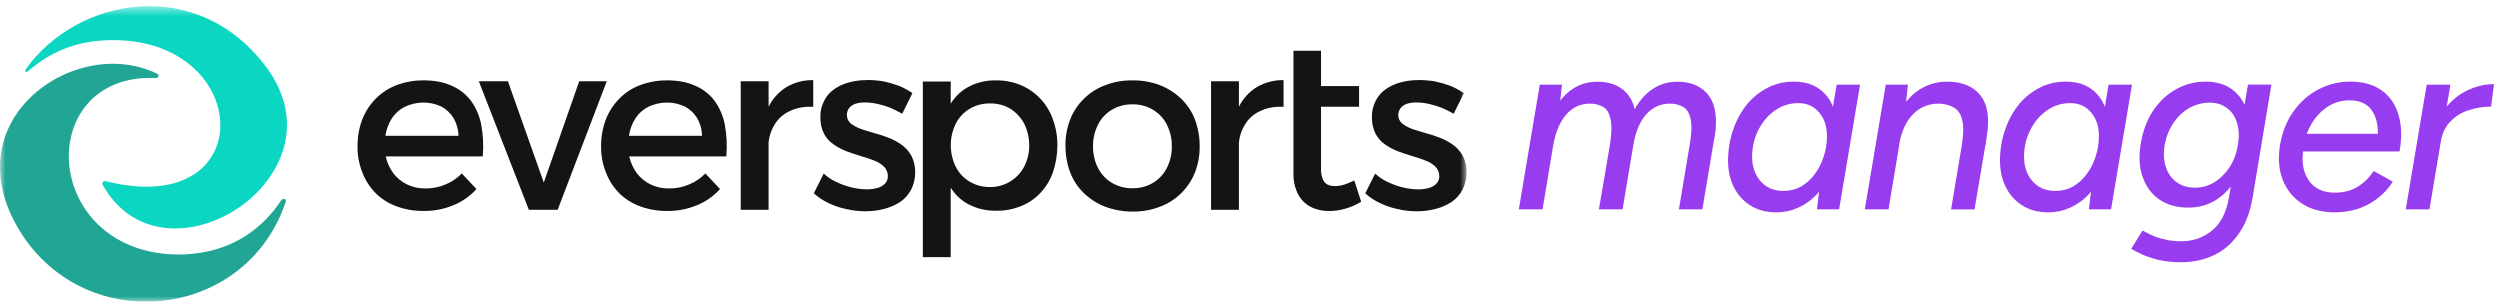
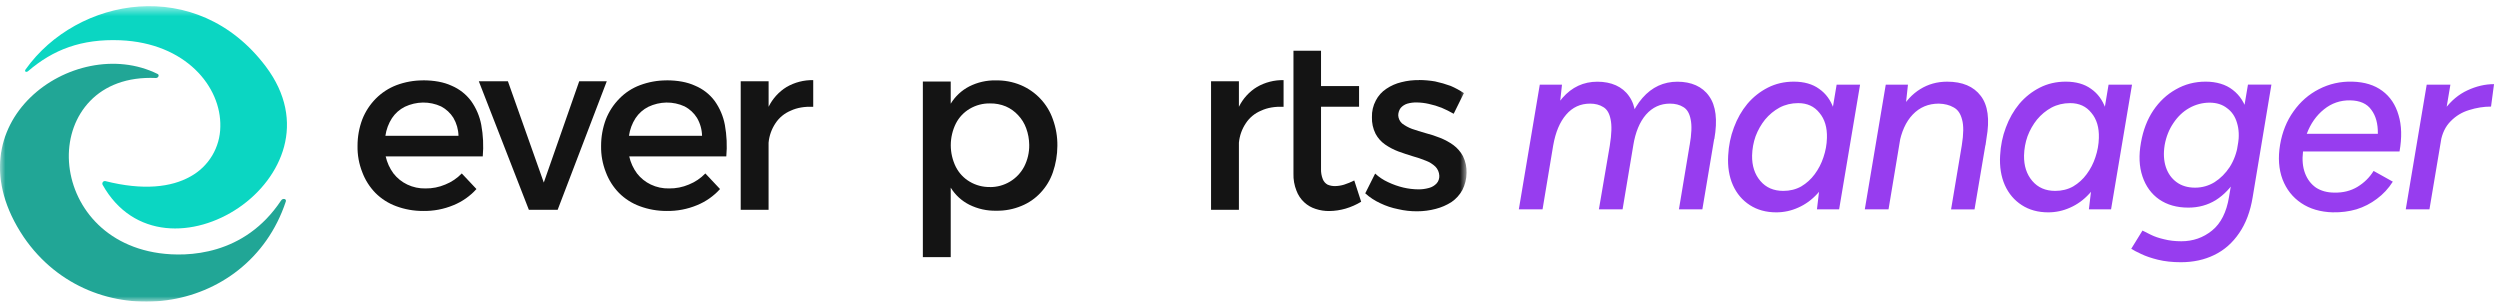
<svg xmlns="http://www.w3.org/2000/svg" width="232" height="28" viewBox="0 0 232 28" fill="none">
  <mask id="mask0_1846_14374" style="mask-type:luminance" maskUnits="userSpaceOnUse" x="0" y="0" width="137" height="28">
    <path d="M136.103 0.571H0V28H136.103V0.571Z" fill="white" />
  </mask>
  <g mask="url(#mask0_1846_14374)">
    <path d="M26.09 18.605C26.121 18.547 26.172 18.503 26.233 18.48C26.295 18.457 26.362 18.454 26.426 18.475C26.446 18.482 26.467 18.493 26.482 18.508C26.498 18.523 26.513 18.541 26.521 18.559C26.539 18.605 26.539 18.659 26.521 18.706C24.751 24.049 20.297 27.218 15.443 27.867C10.592 28.518 5.395 26.669 2.206 22.007C0.407 19.337 -0.18 16.82 0.043 14.629C0.266 12.438 1.298 10.527 2.809 9.054C5.838 6.097 10.746 4.939 14.625 6.864C14.646 6.871 14.664 6.884 14.679 6.899C14.694 6.915 14.707 6.935 14.712 6.956C14.723 6.992 14.723 7.03 14.712 7.066C14.694 7.118 14.661 7.164 14.615 7.194C14.569 7.225 14.515 7.241 14.461 7.238C11.767 7.12 9.728 7.964 8.368 9.367C7.008 10.771 6.349 12.684 6.387 14.662C6.475 18.608 9.325 22.733 14.789 23.495C17.378 23.857 22.678 23.736 26.085 18.603L26.09 18.605Z" fill="#21A696" />
    <path d="M2.621 6.594C2.488 6.702 2.395 6.674 2.354 6.633C2.344 6.625 2.339 6.615 2.334 6.602C2.329 6.592 2.326 6.579 2.326 6.566C2.331 6.517 2.352 6.471 2.383 6.433C7.147 -0.258 18.26 -2.326 24.663 6.166C26.608 8.749 26.967 11.338 26.364 13.603C25.761 15.868 24.178 17.895 22.149 19.278C18.08 22.051 12.365 22.22 9.522 17.148C9.502 17.11 9.494 17.064 9.497 17.02C9.502 16.976 9.517 16.933 9.543 16.897C9.568 16.861 9.604 16.833 9.645 16.817C9.686 16.802 9.73 16.797 9.774 16.805C13.275 17.69 15.9 17.384 17.683 16.373C18.511 15.917 19.204 15.25 19.689 14.439C20.174 13.629 20.436 12.702 20.446 11.758C20.541 8.059 17.249 3.993 11.162 3.736C7.552 3.593 4.938 4.606 2.616 6.594H2.621Z" fill="#0BD6C2" />
    <path d="M131.688 7.433C131.133 7.425 130.579 7.489 130.043 7.628C129.545 7.746 129.076 7.954 128.653 8.239C128.24 8.508 127.904 8.882 127.678 9.324C127.421 9.801 127.298 10.34 127.316 10.881C127.298 11.412 127.414 11.935 127.65 12.41C127.863 12.81 128.165 13.151 128.537 13.41C128.917 13.672 129.33 13.888 129.761 14.052C130.205 14.219 130.651 14.357 131.092 14.496C131.508 14.608 131.918 14.75 132.316 14.911C132.647 15.032 132.95 15.222 133.206 15.465C133.424 15.688 133.553 15.986 133.568 16.299C133.576 16.43 133.558 16.561 133.514 16.686C133.473 16.81 133.406 16.925 133.317 17.023C133.127 17.223 132.888 17.369 132.621 17.438C132.296 17.53 131.96 17.577 131.621 17.572C131.154 17.569 130.687 17.512 130.23 17.405C129.743 17.289 129.266 17.12 128.812 16.904C128.373 16.704 127.968 16.435 127.614 16.107L126.695 17.941C127.108 18.316 127.578 18.623 128.086 18.857C128.614 19.113 129.176 19.298 129.753 19.411C130.328 19.547 130.918 19.611 131.508 19.608C132.09 19.608 132.67 19.534 133.232 19.385C133.755 19.252 134.253 19.036 134.707 18.744C135.123 18.457 135.466 18.077 135.708 17.633C135.959 17.143 136.092 16.599 136.098 16.048C136.116 15.509 136 14.975 135.764 14.491C135.546 14.088 135.243 13.736 134.874 13.462C134.494 13.19 134.084 12.967 133.65 12.795C133.206 12.618 132.752 12.469 132.288 12.351C131.844 12.217 131.426 12.1 131.036 11.961C130.708 11.84 130.4 11.671 130.118 11.461C130.01 11.366 129.923 11.25 129.861 11.122C129.799 10.994 129.764 10.853 129.756 10.712C129.756 10.463 129.833 10.222 129.979 10.021C130.143 9.834 130.354 9.696 130.59 9.621C130.88 9.537 131.18 9.501 131.48 9.508C131.854 9.514 132.226 9.557 132.593 9.642C133.001 9.729 133.404 9.85 133.791 10.004C134.173 10.165 134.543 10.352 134.902 10.558L135.849 8.641C135.464 8.382 135.053 8.159 134.625 7.974C134.153 7.802 133.671 7.661 133.178 7.556C132.683 7.471 132.18 7.428 131.68 7.425L131.688 7.433Z" fill="#141414" />
    <path d="M125.677 16.746C125.375 16.902 125.056 17.03 124.731 17.136C124.461 17.218 124.179 17.264 123.897 17.269C123.658 17.274 123.422 17.228 123.202 17.136C122.999 17.025 122.843 16.848 122.758 16.635C122.635 16.327 122.578 15.996 122.591 15.663V9.906H126.121V7.99H122.591V4.709H120.033V16.107C120.015 16.648 120.11 17.187 120.31 17.692C120.462 18.105 120.711 18.477 121.034 18.775C121.337 19.057 121.698 19.265 122.091 19.388C122.504 19.524 122.935 19.591 123.368 19.583C123.876 19.578 124.382 19.501 124.869 19.36C125.377 19.211 125.865 18.995 126.316 18.721L125.675 16.746H125.677Z" fill="#141414" />
    <path d="M114.971 7.543H112.385V19.47H114.971V13.244C115.032 12.597 115.25 11.976 115.612 11.438C115.956 10.914 116.451 10.506 117.031 10.27C117.613 9.993 118.308 9.88 119.116 9.909V7.436C118.249 7.418 117.392 7.641 116.641 8.074C115.922 8.516 115.345 9.152 114.971 9.909V7.546V7.543Z" fill="#141414" />
-     <path d="M105.103 9.683C105.767 9.67 106.424 9.845 106.994 10.183C107.54 10.506 107.984 10.981 108.274 11.545C108.594 12.174 108.759 12.872 108.746 13.577C108.759 14.283 108.594 14.978 108.274 15.607C107.984 16.171 107.54 16.643 106.994 16.969C106.422 17.31 105.767 17.482 105.103 17.469C104.431 17.482 103.766 17.31 103.184 16.969C102.638 16.645 102.194 16.173 101.906 15.607C101.583 14.978 101.422 14.283 101.434 13.577C101.422 12.872 101.586 12.174 101.906 11.545C102.194 10.979 102.638 10.506 103.184 10.183C103.766 9.842 104.428 9.67 105.103 9.683ZM105.103 7.459C104.238 7.443 103.379 7.595 102.573 7.903C101.832 8.172 101.157 8.598 100.598 9.154C100.039 9.693 99.603 10.347 99.32 11.071C99.01 11.858 98.859 12.7 98.874 13.546C98.874 14.39 99.025 15.229 99.32 16.02C99.603 16.743 100.039 17.4 100.598 17.938C101.168 18.482 101.837 18.906 102.573 19.188C103.384 19.485 104.241 19.637 105.103 19.634C105.967 19.647 106.827 19.496 107.632 19.188C108.366 18.916 109.036 18.495 109.595 17.949C110.154 17.402 110.596 16.745 110.885 16.02C111.196 15.232 111.347 14.39 111.329 13.546C111.332 12.702 111.18 11.864 110.885 11.071C110.601 10.347 110.165 9.693 109.605 9.154C109.036 8.611 108.366 8.187 107.632 7.903C106.824 7.595 105.965 7.443 105.103 7.459Z" fill="#141414" />
    <path d="M91.875 17.356C91.21 17.369 90.556 17.197 89.984 16.856C89.435 16.533 88.994 16.061 88.704 15.494C88.393 14.868 88.232 14.178 88.232 13.477C88.232 12.777 88.393 12.089 88.704 11.461C88.994 10.894 89.437 10.422 89.984 10.098C90.556 9.76 91.21 9.585 91.875 9.598C92.377 9.588 92.875 9.683 93.339 9.875C93.773 10.063 94.163 10.34 94.481 10.688C94.815 11.04 95.071 11.456 95.233 11.912C95.412 12.402 95.507 12.918 95.512 13.441C95.525 14.147 95.361 14.845 95.04 15.47C94.735 16.045 94.278 16.525 93.719 16.858C93.16 17.192 92.521 17.366 91.87 17.361L91.875 17.356ZM92.408 7.459C91.559 7.441 90.72 7.633 89.961 8.013C89.245 8.38 88.645 8.936 88.227 9.624V7.569H85.641V23.862H88.227V17.413C88.642 18.09 89.24 18.639 89.951 18.998C90.728 19.383 91.585 19.575 92.452 19.555C93.252 19.57 94.047 19.419 94.786 19.111C95.464 18.836 96.072 18.418 96.567 17.882C97.077 17.341 97.465 16.697 97.708 15.991C97.98 15.204 98.119 14.378 98.124 13.546C98.137 12.702 97.996 11.864 97.708 11.071C97.462 10.363 97.07 9.716 96.556 9.17C96.043 8.623 95.423 8.192 94.733 7.9C93.994 7.592 93.198 7.443 92.398 7.461H92.408V7.459Z" fill="#141414" />
-     <path d="M80.498 7.433C79.944 7.425 79.392 7.489 78.859 7.628C78.363 7.746 77.891 7.954 77.468 8.239C77.055 8.508 76.719 8.882 76.496 9.324C76.239 9.801 76.114 10.34 76.134 10.881C76.116 11.412 76.231 11.935 76.468 12.41C76.68 12.81 76.988 13.151 77.363 13.408C77.743 13.669 78.153 13.885 78.587 14.049C79.03 14.216 79.477 14.354 79.918 14.493C80.334 14.606 80.742 14.747 81.142 14.909C81.473 15.029 81.775 15.219 82.032 15.463C82.25 15.686 82.378 15.983 82.394 16.297C82.401 16.427 82.383 16.558 82.342 16.684C82.299 16.807 82.232 16.922 82.145 17.02C81.957 17.223 81.716 17.366 81.45 17.436C81.124 17.528 80.788 17.574 80.449 17.569C79.982 17.566 79.515 17.51 79.059 17.402C78.569 17.284 78.094 17.117 77.64 16.902C77.201 16.702 76.796 16.433 76.442 16.104L75.523 17.938C75.936 18.313 76.406 18.623 76.914 18.857C77.445 19.113 78.004 19.298 78.581 19.411C79.156 19.544 79.744 19.611 80.334 19.606C80.918 19.606 81.498 19.532 82.065 19.383C82.586 19.249 83.084 19.034 83.538 18.741C83.956 18.454 84.297 18.074 84.538 17.631C84.792 17.14 84.923 16.597 84.928 16.045C84.946 15.506 84.831 14.973 84.595 14.488C84.377 14.085 84.071 13.734 83.705 13.459C83.325 13.187 82.914 12.964 82.481 12.792C82.037 12.615 81.583 12.466 81.119 12.348C80.675 12.215 80.257 12.097 79.867 11.958C79.538 11.838 79.231 11.668 78.948 11.458C78.841 11.363 78.753 11.248 78.692 11.12C78.63 10.991 78.594 10.85 78.587 10.709C78.581 10.46 78.658 10.219 78.802 10.019C78.966 9.832 79.177 9.693 79.413 9.619C79.703 9.534 80.003 9.498 80.303 9.506C80.677 9.511 81.049 9.555 81.414 9.639C81.822 9.726 82.224 9.847 82.612 10.001C82.994 10.163 83.366 10.35 83.725 10.555L84.672 8.639C84.287 8.38 83.876 8.156 83.448 7.972C82.976 7.8 82.494 7.659 82.001 7.554C81.503 7.469 81.001 7.425 80.495 7.423L80.498 7.433Z" fill="#141414" />
    <path d="M71.324 7.543H68.738V19.47H71.324V13.244C71.383 12.597 71.604 11.976 71.963 11.438C72.307 10.914 72.802 10.509 73.382 10.27C73.967 9.993 74.662 9.88 75.467 9.909V7.436C74.6 7.418 73.743 7.641 72.994 8.074C72.276 8.516 71.699 9.152 71.327 9.909V7.546L71.324 7.543Z" fill="#141414" />
    <path d="M58.368 12.602C58.45 12.018 58.661 11.458 58.979 10.963C59.279 10.512 59.692 10.147 60.177 9.906C60.7 9.66 61.267 9.526 61.844 9.516C62.429 9.509 63.009 9.632 63.54 9.878C64.007 10.124 64.4 10.489 64.679 10.935C64.977 11.443 65.138 12.015 65.151 12.602H58.366H58.368ZM61.842 7.459C61.005 7.459 60.177 7.61 59.394 7.903C58.671 8.172 58.014 8.6 57.475 9.154C56.934 9.703 56.508 10.355 56.226 11.071C55.928 11.864 55.78 12.7 55.782 13.546C55.767 14.383 55.918 15.214 56.226 15.991C56.495 16.71 56.911 17.361 57.447 17.91C57.991 18.452 58.645 18.87 59.366 19.134C60.167 19.432 61.013 19.58 61.867 19.578C62.83 19.593 63.786 19.414 64.677 19.044C65.495 18.713 66.226 18.2 66.819 17.543L65.457 16.096C65.025 16.543 64.505 16.894 63.928 17.125C63.348 17.372 62.722 17.495 62.091 17.487C61.506 17.502 60.923 17.377 60.395 17.125C59.895 16.887 59.456 16.535 59.115 16.096C58.766 15.624 58.52 15.083 58.391 14.511H67.401C67.488 13.536 67.442 12.554 67.268 11.592C67.119 10.791 66.796 10.032 66.321 9.367C65.854 8.741 65.228 8.254 64.507 7.954C63.784 7.62 62.896 7.454 61.839 7.454L61.842 7.459Z" fill="#141414" />
    <path d="M51.75 19.47L56.308 7.543H53.751L50.464 16.941L47.134 7.543H44.435L49.079 19.47H51.75Z" fill="#141414" />
    <path d="M35.765 12.602C35.847 12.018 36.057 11.458 36.375 10.963C36.675 10.512 37.089 10.147 37.573 9.906C38.097 9.66 38.664 9.526 39.241 9.516C39.826 9.509 40.406 9.632 40.937 9.878C41.404 10.124 41.796 10.489 42.076 10.935C42.373 11.443 42.535 12.015 42.548 12.602H35.762H35.765ZM39.238 7.459C38.402 7.459 37.573 7.61 36.791 7.903C36.07 8.18 35.416 8.605 34.872 9.154C34.331 9.703 33.905 10.355 33.623 11.071C33.325 11.864 33.176 12.7 33.179 13.546C33.163 14.383 33.315 15.214 33.623 15.991C33.892 16.71 34.31 17.361 34.844 17.91C35.388 18.452 36.042 18.87 36.763 19.134C37.563 19.432 38.412 19.58 39.267 19.578C40.229 19.593 41.183 19.414 42.073 19.044C42.892 18.713 43.623 18.2 44.215 17.543L42.853 16.096C42.422 16.543 41.901 16.894 41.324 17.125C40.744 17.372 40.118 17.495 39.49 17.487C38.905 17.502 38.322 17.377 37.794 17.125C37.294 16.887 36.855 16.535 36.514 16.096C36.165 15.624 35.919 15.083 35.79 14.511H44.8C44.885 13.536 44.839 12.554 44.662 11.592C44.513 10.791 44.19 10.032 43.715 9.367C43.248 8.744 42.625 8.257 41.909 7.954C41.185 7.62 40.298 7.454 39.241 7.454L39.238 7.459Z" fill="#141414" />
  </g>
  <path d="M140.947 19.429L142.892 7.856H144.952L144.721 9.986L143.148 19.429H140.95H140.947ZM148.377 19.429L149.395 13.482L151.686 12.787L150.575 19.429H148.377ZM149.393 13.48C149.562 12.43 149.585 11.627 149.462 11.073C149.354 10.517 149.131 10.139 148.79 9.939C148.451 9.724 148.041 9.616 147.563 9.616C146.668 9.616 145.927 9.955 145.342 10.635C144.754 11.315 144.354 12.264 144.139 13.482L143.213 13.367C143.52 11.515 144.116 10.088 144.996 9.085C145.875 8.082 146.955 7.582 148.236 7.582C149.516 7.582 150.557 8.028 151.176 8.924C151.809 9.803 151.971 11.13 151.66 12.905L149.393 13.485V13.48ZM155.804 19.429L156.799 13.457L159.09 12.807L157.979 19.426H155.804V19.429ZM156.799 13.48C156.984 12.43 157.014 11.627 156.891 11.073C156.784 10.517 156.56 10.139 156.219 9.939C155.881 9.724 155.462 9.616 154.97 9.616C154.09 9.616 153.351 9.955 152.748 10.635C152.161 11.315 151.768 12.264 151.568 13.482L150.642 13.367C150.95 11.515 151.545 10.088 152.425 9.085C153.305 8.082 154.385 7.582 155.665 7.582C156.945 7.582 157.987 8.028 158.605 8.924C159.239 9.803 159.4 11.13 159.09 12.905L156.799 13.485V13.48ZM168.613 19.429L168.867 17.276L170.439 7.856H172.615L170.67 19.429H168.61H168.613ZM164.839 19.706C163.897 19.706 163.079 19.483 162.386 19.034C161.691 18.587 161.168 17.969 160.814 17.182C160.46 16.379 160.314 15.46 160.375 14.426C160.421 13.516 160.598 12.651 160.906 11.835C161.214 11.002 161.632 10.27 162.156 9.637C162.694 9.003 163.328 8.503 164.054 8.133C164.78 7.764 165.58 7.577 166.46 7.577C167.417 7.577 168.205 7.8 168.821 8.249C169.439 8.68 169.885 9.29 170.162 10.078C170.455 10.85 170.57 11.761 170.509 12.81C170.462 13.936 170.278 14.932 169.952 15.796C169.629 16.661 169.195 17.384 168.656 17.972C168.133 18.544 167.538 18.975 166.873 19.267C166.224 19.56 165.547 19.706 164.836 19.706H164.839ZM165.488 17.715C166.106 17.715 166.66 17.577 167.156 17.3C167.648 17.007 168.066 16.628 168.405 16.166C168.759 15.688 169.031 15.163 169.216 14.593C169.416 14.006 169.523 13.413 169.539 12.81C169.57 11.838 169.339 11.058 168.844 10.473C168.366 9.87 167.71 9.57 166.876 9.57C166.242 9.57 165.665 9.709 165.139 9.986C164.631 10.263 164.182 10.635 163.797 11.096C163.428 11.558 163.133 12.076 162.918 12.646C162.717 13.218 162.61 13.811 162.594 14.429C162.579 15.386 162.833 16.173 163.359 16.789C163.882 17.407 164.593 17.715 165.488 17.715ZM173.053 19.429L174.998 7.856H177.058L176.827 9.986L175.255 19.429H173.056H173.053ZM181.06 19.429L182.056 13.482L184.277 13.274L183.236 19.431H181.06V19.429ZM182.056 13.48C182.225 12.43 182.233 11.635 182.079 11.096C181.94 10.54 181.678 10.163 181.291 9.963C180.922 9.747 180.465 9.632 179.926 9.616C178.954 9.616 178.143 9.955 177.497 10.635C176.863 11.299 176.44 12.238 176.224 13.459L175.298 13.39C175.514 12.156 175.87 11.107 176.363 10.242C176.855 9.378 177.466 8.723 178.192 8.274C178.933 7.813 179.765 7.579 180.691 7.579C182.109 7.579 183.151 8.018 183.815 8.898C184.48 9.762 184.657 11.073 184.346 12.833L184.254 13.482H182.056V13.48ZM193.849 19.429L194.103 17.276L195.675 7.856H197.851L195.906 19.429H193.846H193.849ZM190.075 19.706C189.134 19.706 188.315 19.483 187.622 19.034C186.927 18.587 186.404 17.969 186.05 17.182C185.696 16.379 185.55 15.46 185.611 14.426C185.657 13.516 185.834 12.651 186.142 11.835C186.45 11.002 186.868 10.27 187.392 9.637C187.93 9.003 188.564 8.503 189.29 8.133C190.016 7.764 190.816 7.577 191.696 7.577C192.653 7.577 193.441 7.8 194.057 8.249C194.675 8.68 195.121 9.29 195.398 10.078C195.691 10.85 195.806 11.761 195.745 12.81C195.698 13.936 195.514 14.932 195.188 15.796C194.865 16.661 194.431 17.384 193.892 17.972C193.369 18.544 192.774 18.975 192.109 19.267C191.46 19.56 190.783 19.706 190.072 19.706H190.075ZM190.724 17.715C191.342 17.715 191.896 17.577 192.392 17.3C192.884 17.007 193.302 16.628 193.641 16.166C193.995 15.688 194.267 15.163 194.452 14.593C194.652 14.006 194.759 13.413 194.775 12.81C194.806 11.838 194.575 11.058 194.08 10.473C193.602 9.87 192.946 9.57 192.112 9.57C191.478 9.57 190.901 9.709 190.375 9.986C189.867 10.263 189.418 10.635 189.033 11.096C188.664 11.558 188.369 12.076 188.154 12.646C187.953 13.218 187.846 13.811 187.83 14.429C187.815 15.386 188.069 16.173 188.595 16.789C189.118 17.407 189.829 17.715 190.724 17.715ZM202.384 24.334C201.596 24.334 200.888 24.257 200.255 24.103C199.636 23.949 199.121 23.772 198.705 23.572C198.305 23.387 197.994 23.226 197.779 23.087L198.821 21.397C199.021 21.504 199.282 21.635 199.608 21.789C199.947 21.958 200.357 22.097 200.834 22.205C201.312 22.328 201.845 22.389 202.43 22.389C203.51 22.389 204.459 22.058 205.278 21.394C206.096 20.73 206.619 19.696 206.85 18.292L208.61 7.854H210.786L209.049 18.292C208.833 19.619 208.415 20.73 207.799 21.625C207.181 22.536 206.412 23.213 205.485 23.662C204.575 24.108 203.541 24.334 202.384 24.334ZM203.079 19.267C202.014 19.267 201.111 19.013 200.37 18.503C199.644 17.995 199.128 17.284 198.821 16.373C198.513 15.463 198.466 14.414 198.682 13.226C198.882 12.084 199.262 11.096 199.816 10.263C200.388 9.414 201.088 8.759 201.922 8.295C202.756 7.818 203.674 7.577 204.677 7.577C205.68 7.577 206.553 7.831 207.199 8.341C207.864 8.849 208.318 9.56 208.564 10.47C208.81 11.366 208.833 12.4 208.633 13.572C208.433 14.698 208.069 15.694 207.546 16.558C207.022 17.423 206.381 18.092 205.624 18.572C204.867 19.034 204.021 19.267 203.079 19.267ZM203.703 17.415C204.352 17.415 204.952 17.246 205.509 16.907C206.065 16.553 206.535 16.081 206.92 15.496C207.304 14.893 207.561 14.201 207.684 13.413C207.807 12.656 207.776 11.987 207.592 11.399C207.422 10.812 207.115 10.358 206.666 10.034C206.235 9.696 205.693 9.526 205.047 9.526C204.4 9.526 203.736 9.696 203.148 10.034C202.576 10.358 202.091 10.822 201.691 11.422C201.291 12.01 201.019 12.687 200.881 13.459C200.757 14.231 200.796 14.916 200.996 15.519C201.196 16.107 201.527 16.569 201.991 16.907C202.453 17.246 203.025 17.415 203.705 17.415H203.703ZM216.499 19.706C215.342 19.675 214.362 19.39 213.559 18.849C212.756 18.31 212.179 17.577 211.822 16.651C211.468 15.709 211.391 14.637 211.591 13.434C211.791 12.246 212.209 11.212 212.841 10.332C213.474 9.437 214.259 8.752 215.201 8.272C216.158 7.779 217.191 7.546 218.302 7.577C219.429 7.607 220.355 7.892 221.081 8.434C221.807 8.972 222.307 9.721 222.584 10.678C222.876 11.635 222.907 12.761 222.676 14.057H213.72C213.628 14.829 213.69 15.499 213.905 16.071C214.121 16.643 214.462 17.089 214.924 17.413C215.401 17.72 215.973 17.874 216.637 17.874C217.44 17.89 218.148 17.713 218.767 17.343C219.4 16.958 219.901 16.463 220.27 15.863L222.053 16.858C221.653 17.492 221.158 18.023 220.573 18.454C220.001 18.885 219.37 19.211 218.674 19.426C217.979 19.626 217.256 19.719 216.499 19.703V19.706ZM214.069 12.415H220.665C220.68 11.489 220.48 10.748 220.062 10.193C219.662 9.621 219.005 9.329 218.095 9.313C217.184 9.298 216.373 9.575 215.665 10.147C214.954 10.719 214.423 11.473 214.069 12.415ZM223.254 19.429L225.198 7.856H227.397L225.452 19.429H223.254ZM225.637 13.203C225.852 11.953 226.263 10.935 226.863 10.147C227.466 9.344 228.166 8.759 228.969 8.387C229.788 8.003 230.614 7.808 231.445 7.808L231.168 9.891C230.488 9.891 229.811 9.998 229.131 10.214C228.466 10.414 227.897 10.763 227.417 11.255C226.94 11.733 226.63 12.374 226.491 13.177L225.634 13.2L225.637 13.203Z" fill="#973DEF" />
</svg>